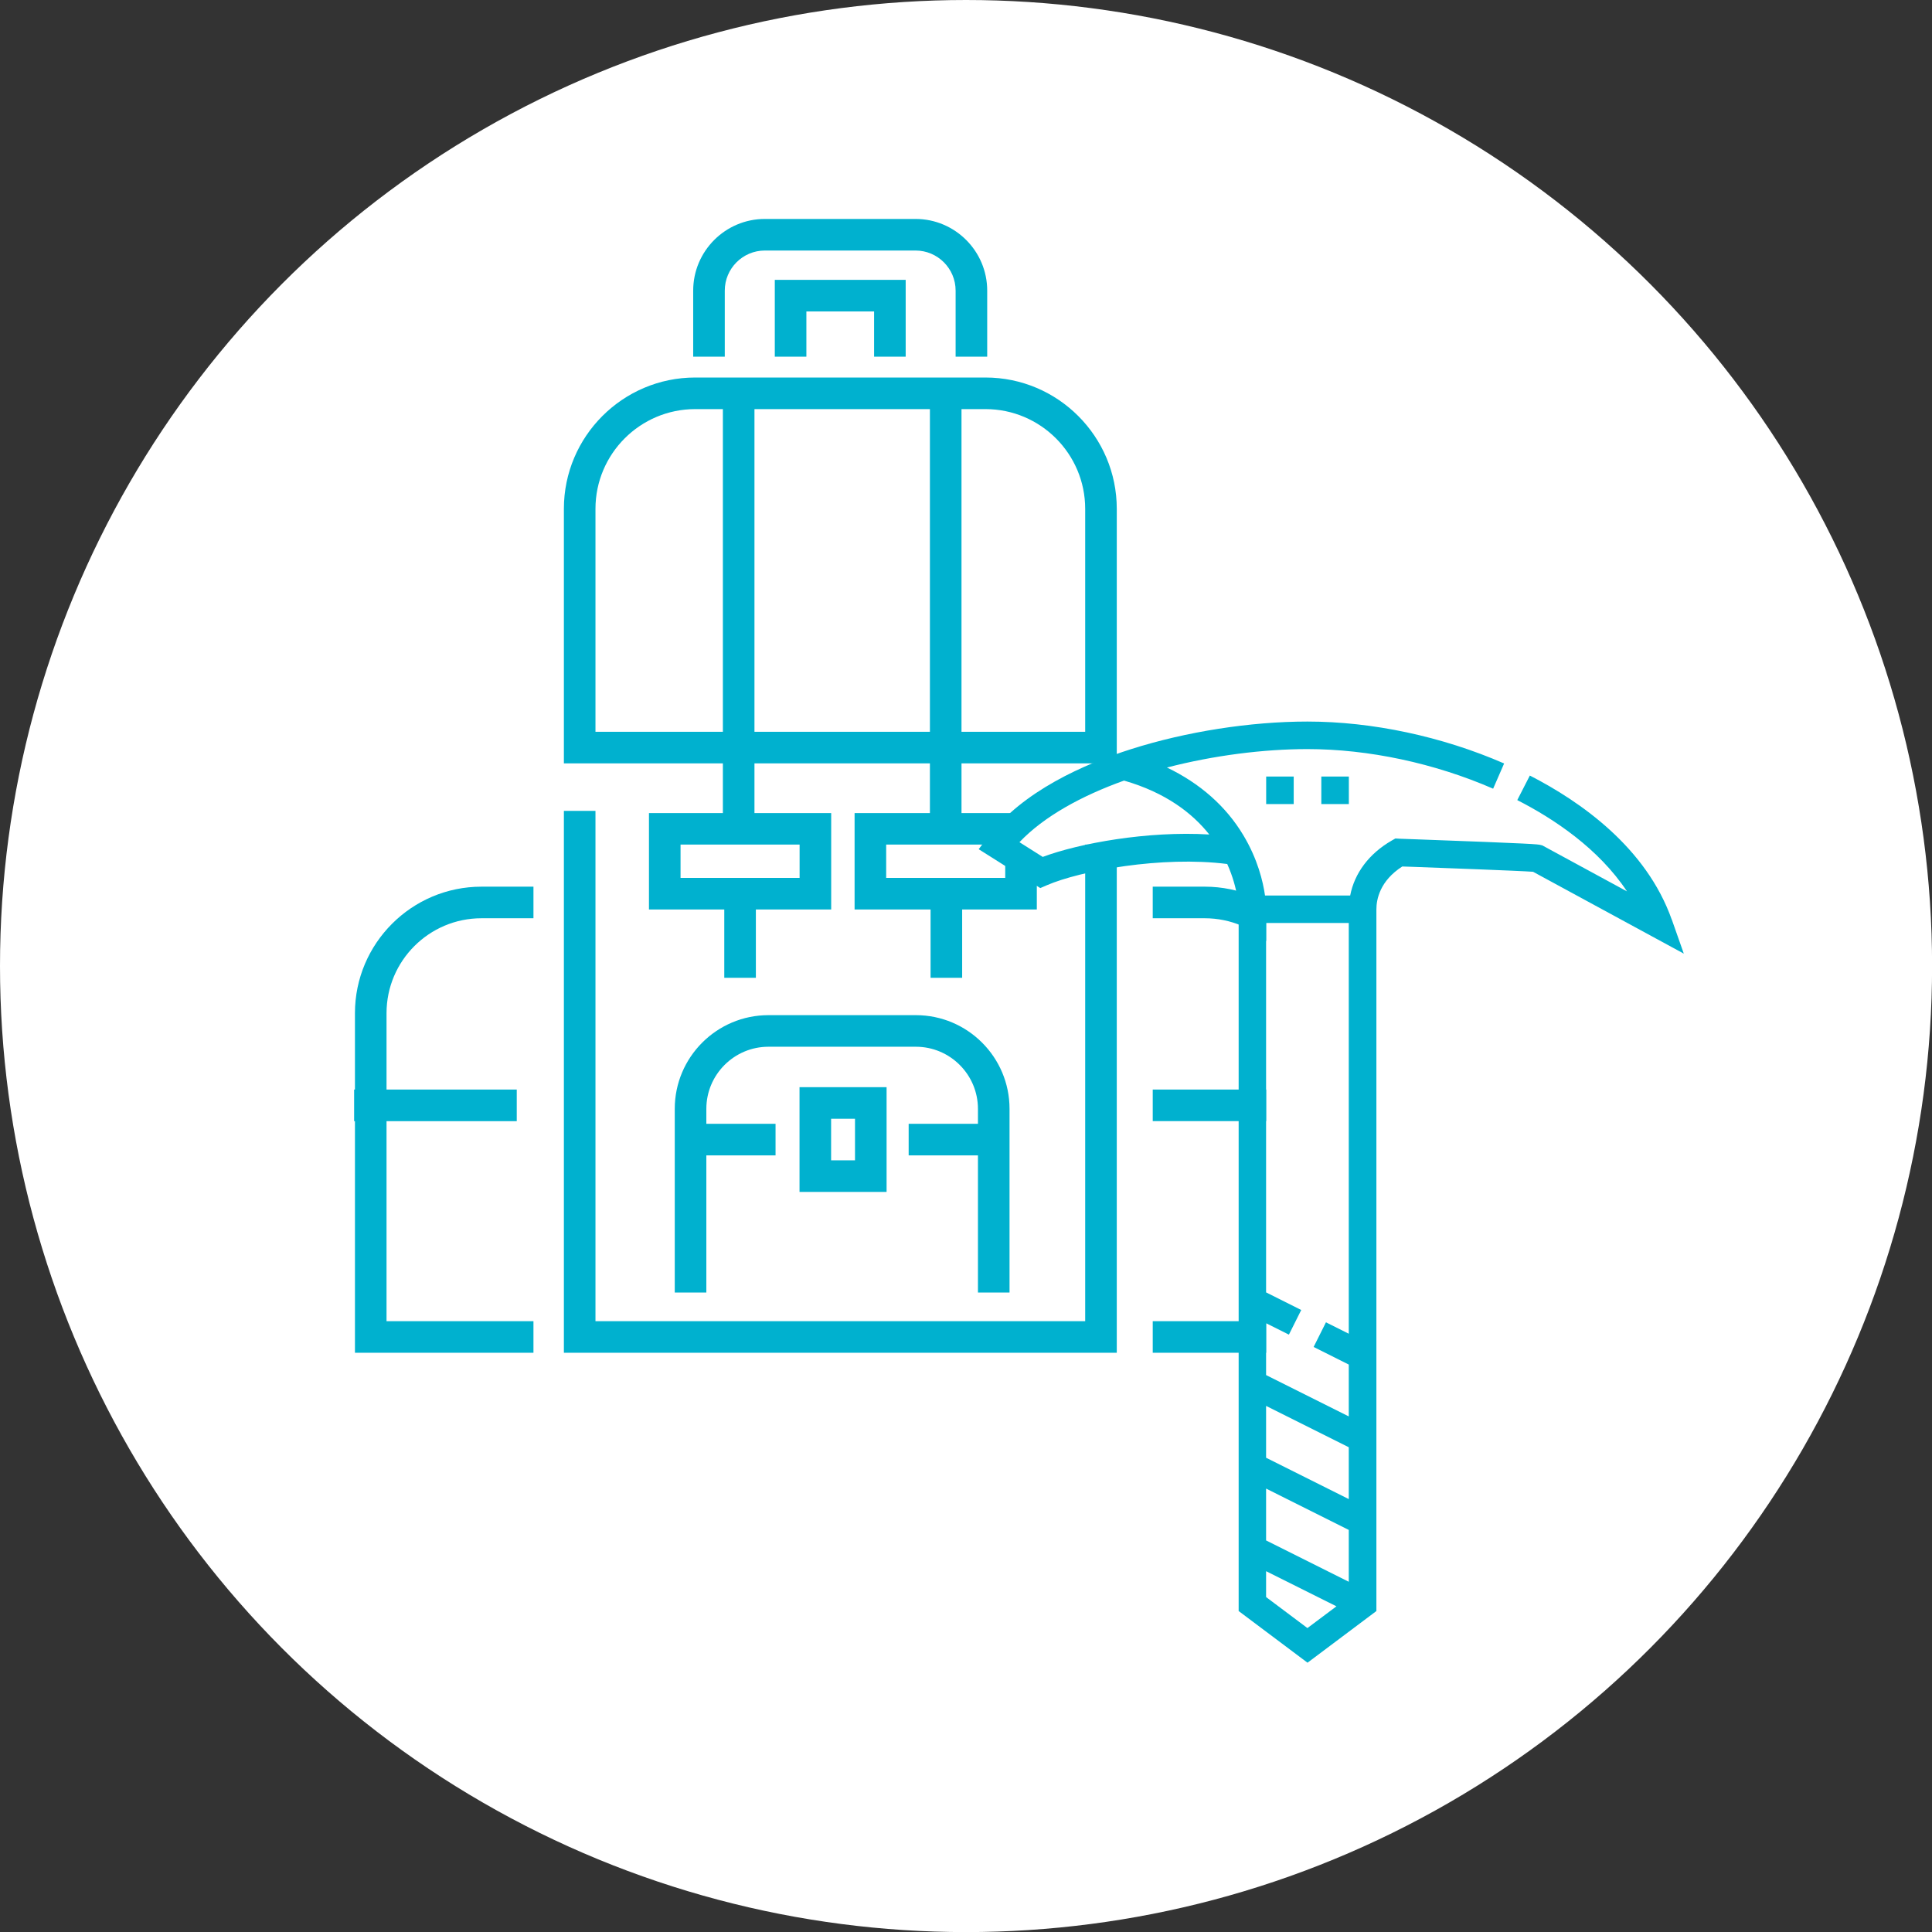
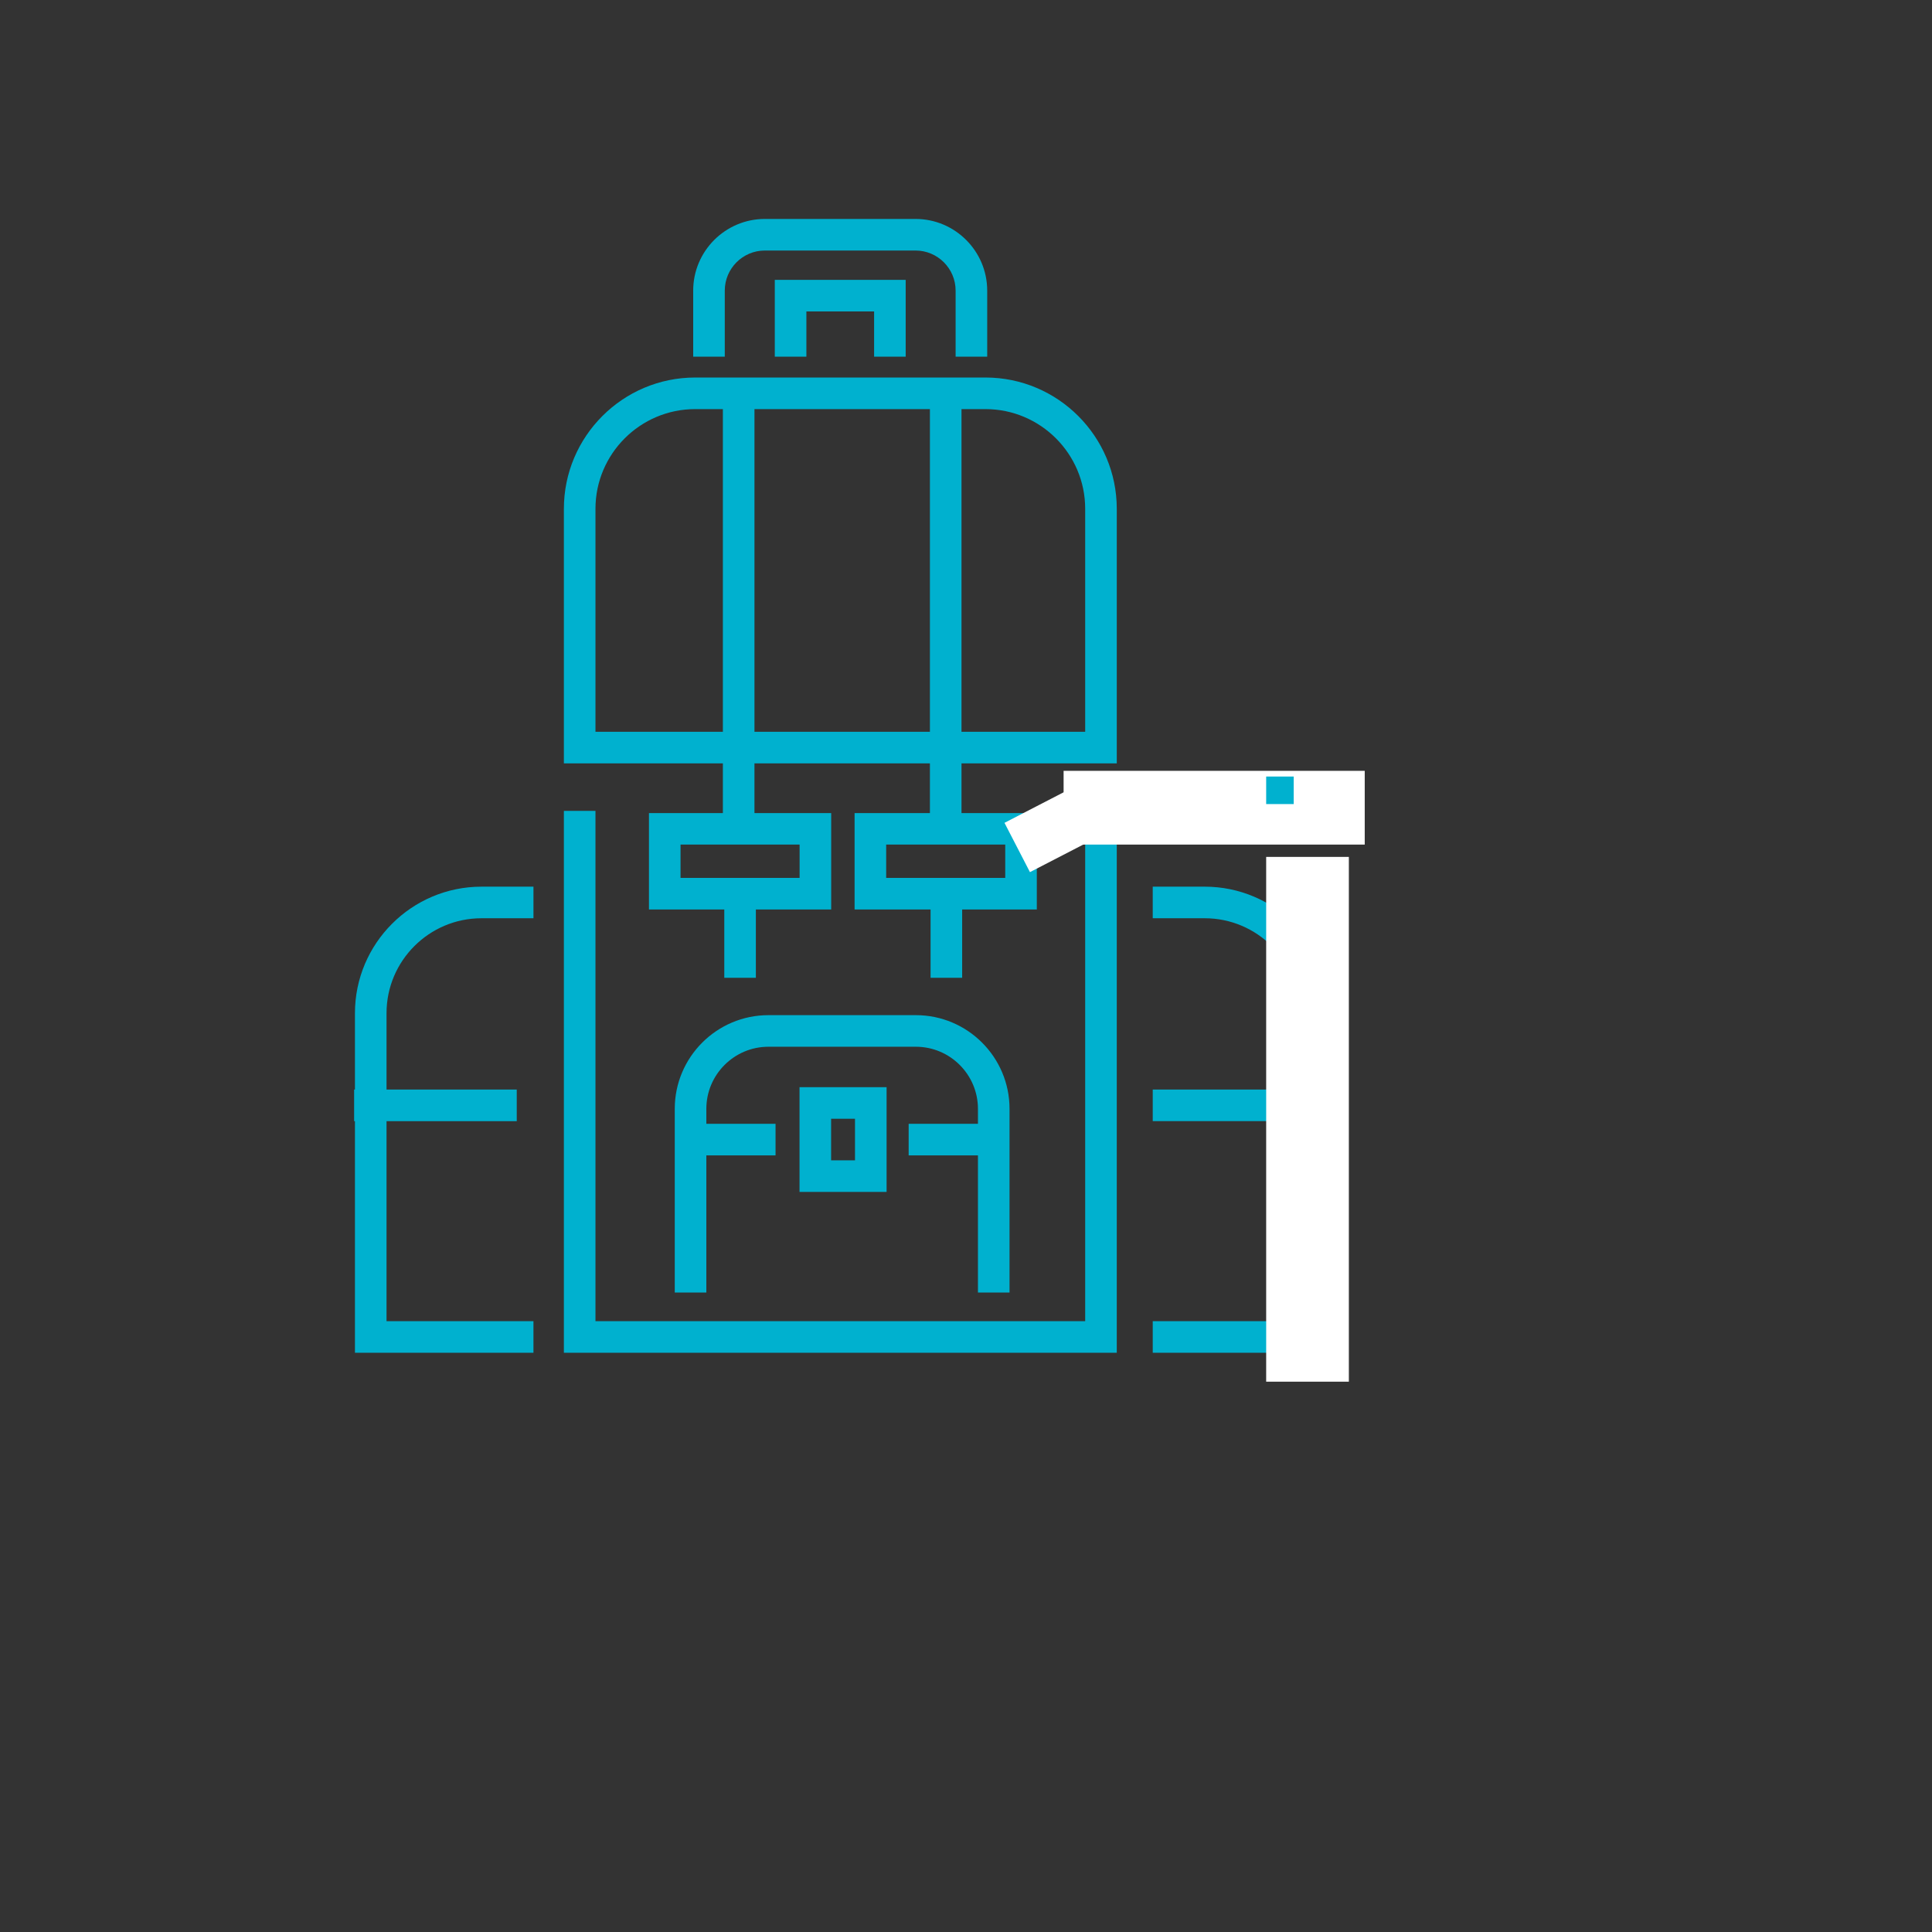
<svg xmlns="http://www.w3.org/2000/svg" id="Capa_1" data-name="Capa 1" viewBox="0 0 233.67 233.67">
  <rect x="0" y="0" width="233.67" height="233.67" fill="#333333" stroke="none" />
  <defs>
    <style>      .cls-1 {        fill: #fff;      }      .cls-1, .cls-2 {        stroke-width: 0px;      }      .cls-2 {        fill: #00b1cf;      }    </style>
  </defs>
-   <circle class="cls-1" cx="116.84" cy="116.84" r="116.84" />
  <g>
    <path class="cls-2" d="m119.2,45.66h-35.12c-8.75,0-15.88,7.12-15.88,15.88v30.79h19.23v6.01h-8.94v11.66h9.11v8.26h3.82v-8.26h9.11v-11.66h-9.28v-6.01h21.22v6.01h-9.11v11.66h9.19v8.26h3.82v-8.26h9.03v-11.66h-9.11v-6.01h18.78v-30.79c0-8.75-7.12-15.88-15.88-15.88Zm-22.49,60.52h-14.4v-4.03h14.4v4.03Zm24.87,0h-14.4v-4.03h14.4v4.03Zm-49.56-17.67v-26.97c0-6.65,5.41-12.06,12.06-12.06h3.35v39.03h-15.41Zm19.23,0v-39.03h21.22v39.03h-21.22Zm40,0h-14.96v-39.03h2.9c6.65,0,12.06,5.41,12.06,12.06v26.97Zm0,9.56h3.82v65.54h-66.87v-65.54h3.82v61.72h59.23v-61.72Zm29.76,24.47v41.07h-21.59v-3.82h17.77v-24.19h-17.77v-3.82h17.77v-9.24c0-6.33-5.15-11.48-11.48-11.48h-6.29v-3.82h6.29c8.43,0,15.3,6.86,15.3,15.3Zm-102.78-15.3h6.29v3.82h-6.29c-6.33,0-11.48,5.15-11.48,11.48v9.24h15.75v3.82h-15.75v24.19h17.77v3.82h-21.59v-28.01h-.1v-3.82h.1v-9.24c0-8.43,6.86-15.3,15.3-15.3Zm60.05,49.09v-16.59h-8.38v-3.82h8.38v-1.81c0-4.14-3.37-7.51-7.51-7.51h-17.83c-4.14,0-7.51,3.37-7.51,7.51v1.81h8.37v3.82h-8.37v16.59h-3.82v-22.22c0-6.25,5.08-11.33,11.33-11.33h17.83c6.25,0,11.33,5.08,11.33,11.33v22.22h-3.82Zm-11.05-12.17v-12.67h-10.53v12.67h10.53Zm-6.71-8.85h2.89v5.03h-2.89v-5.03Zm5.2-92.17v-5.47h-8.19v5.47h-3.82v-9.29h15.83v9.29h-3.82Zm-18.06,0h-3.82v-7.99c0-4.78,3.89-8.67,8.67-8.67h18.22c4.78,0,8.67,3.89,8.67,8.67v7.99h-3.82v-7.99c0-2.68-2.18-4.85-4.85-4.85h-18.22c-2.68,0-4.85,2.18-4.85,4.85v7.99Z" />
    <rect class="cls-1" x="153.14" y="103.64" width="10" height="63.47" />
    <rect class="cls-1" x="128.64" y="93.23" width="36.42" height="8.92" />
    <rect class="cls-1" x="122.33" y="96.25" width="12.62" height="6.71" transform="translate(-31.37 70.15) rotate(-27.32)" />
    <g>
-       <path class="cls-2" d="m202.2,111.24c-3.08-8.73-11.04-14.3-17.17-17.44l-1.52,2.97c4.41,2.25,9.83,5.85,13.27,11.04l-10.24-5.56-.2-.05c-.33-.09-.62-.16-15.13-.69-1.04-.04-1.85-.07-1.94-.07l-.5-.03-.44.25c-2.75,1.58-4.51,3.95-5.03,6.65h-10.3c-.24-1.68-.88-4.39-2.62-7.29-2.1-3.51-5.25-6.28-9.24-8.19,5.67-1.47,11.69-2.23,16.99-2.23,7.38,0,15.36,1.7,22.46,4.79l1.33-3.05c-7.51-3.27-15.95-5.07-23.79-5.07-6.9,0-14.68,1.22-21.34,3.34-5.58,1.77-13.11,5.06-17.33,10.65l-1.09,1.45,7.45,4.7.81-.35c4.03-1.74,13.91-3.57,21.8-2.56,1.35,3,1.38,5.44,1.38,5.49v84.86l8.33,6.25,8.33-6.25v-84.86c0-1.21.42-3.45,3.13-5.19.3.01.77.03,1.49.05,3.19.12,12.55.46,14.33.59l18.23,9.9-1.44-4.09Zm-76.07-7.59l-2.83-1.79c2.96-3.11,7.49-5.6,12.65-7.45,5.06,1.46,8.27,3.95,10.31,6.52-7.5-.45-15.79,1.08-20.14,2.71h0Zm27,82.66v-6.27l10,5v6.27l-10-5Zm0-10v-6.27l10,5v6.27l-10-5Zm10-11.27v6.27l-10-5v-6.27l2.76,1.38,1.49-2.98-4.25-2.13v-44.68h10v49.68l-2.76-1.38-1.49,2.98,4.25,2.13Zm-10,28.13v-3.14l8.51,4.25-3.51,2.63-5-3.75Zm0,0" />
      <rect class="cls-2" x="153.14" y="93.92" width="3.33" height="3.33" />
-       <rect class="cls-2" x="159.81" y="93.92" width="3.33" height="3.33" />
    </g>
  </g>
</svg>